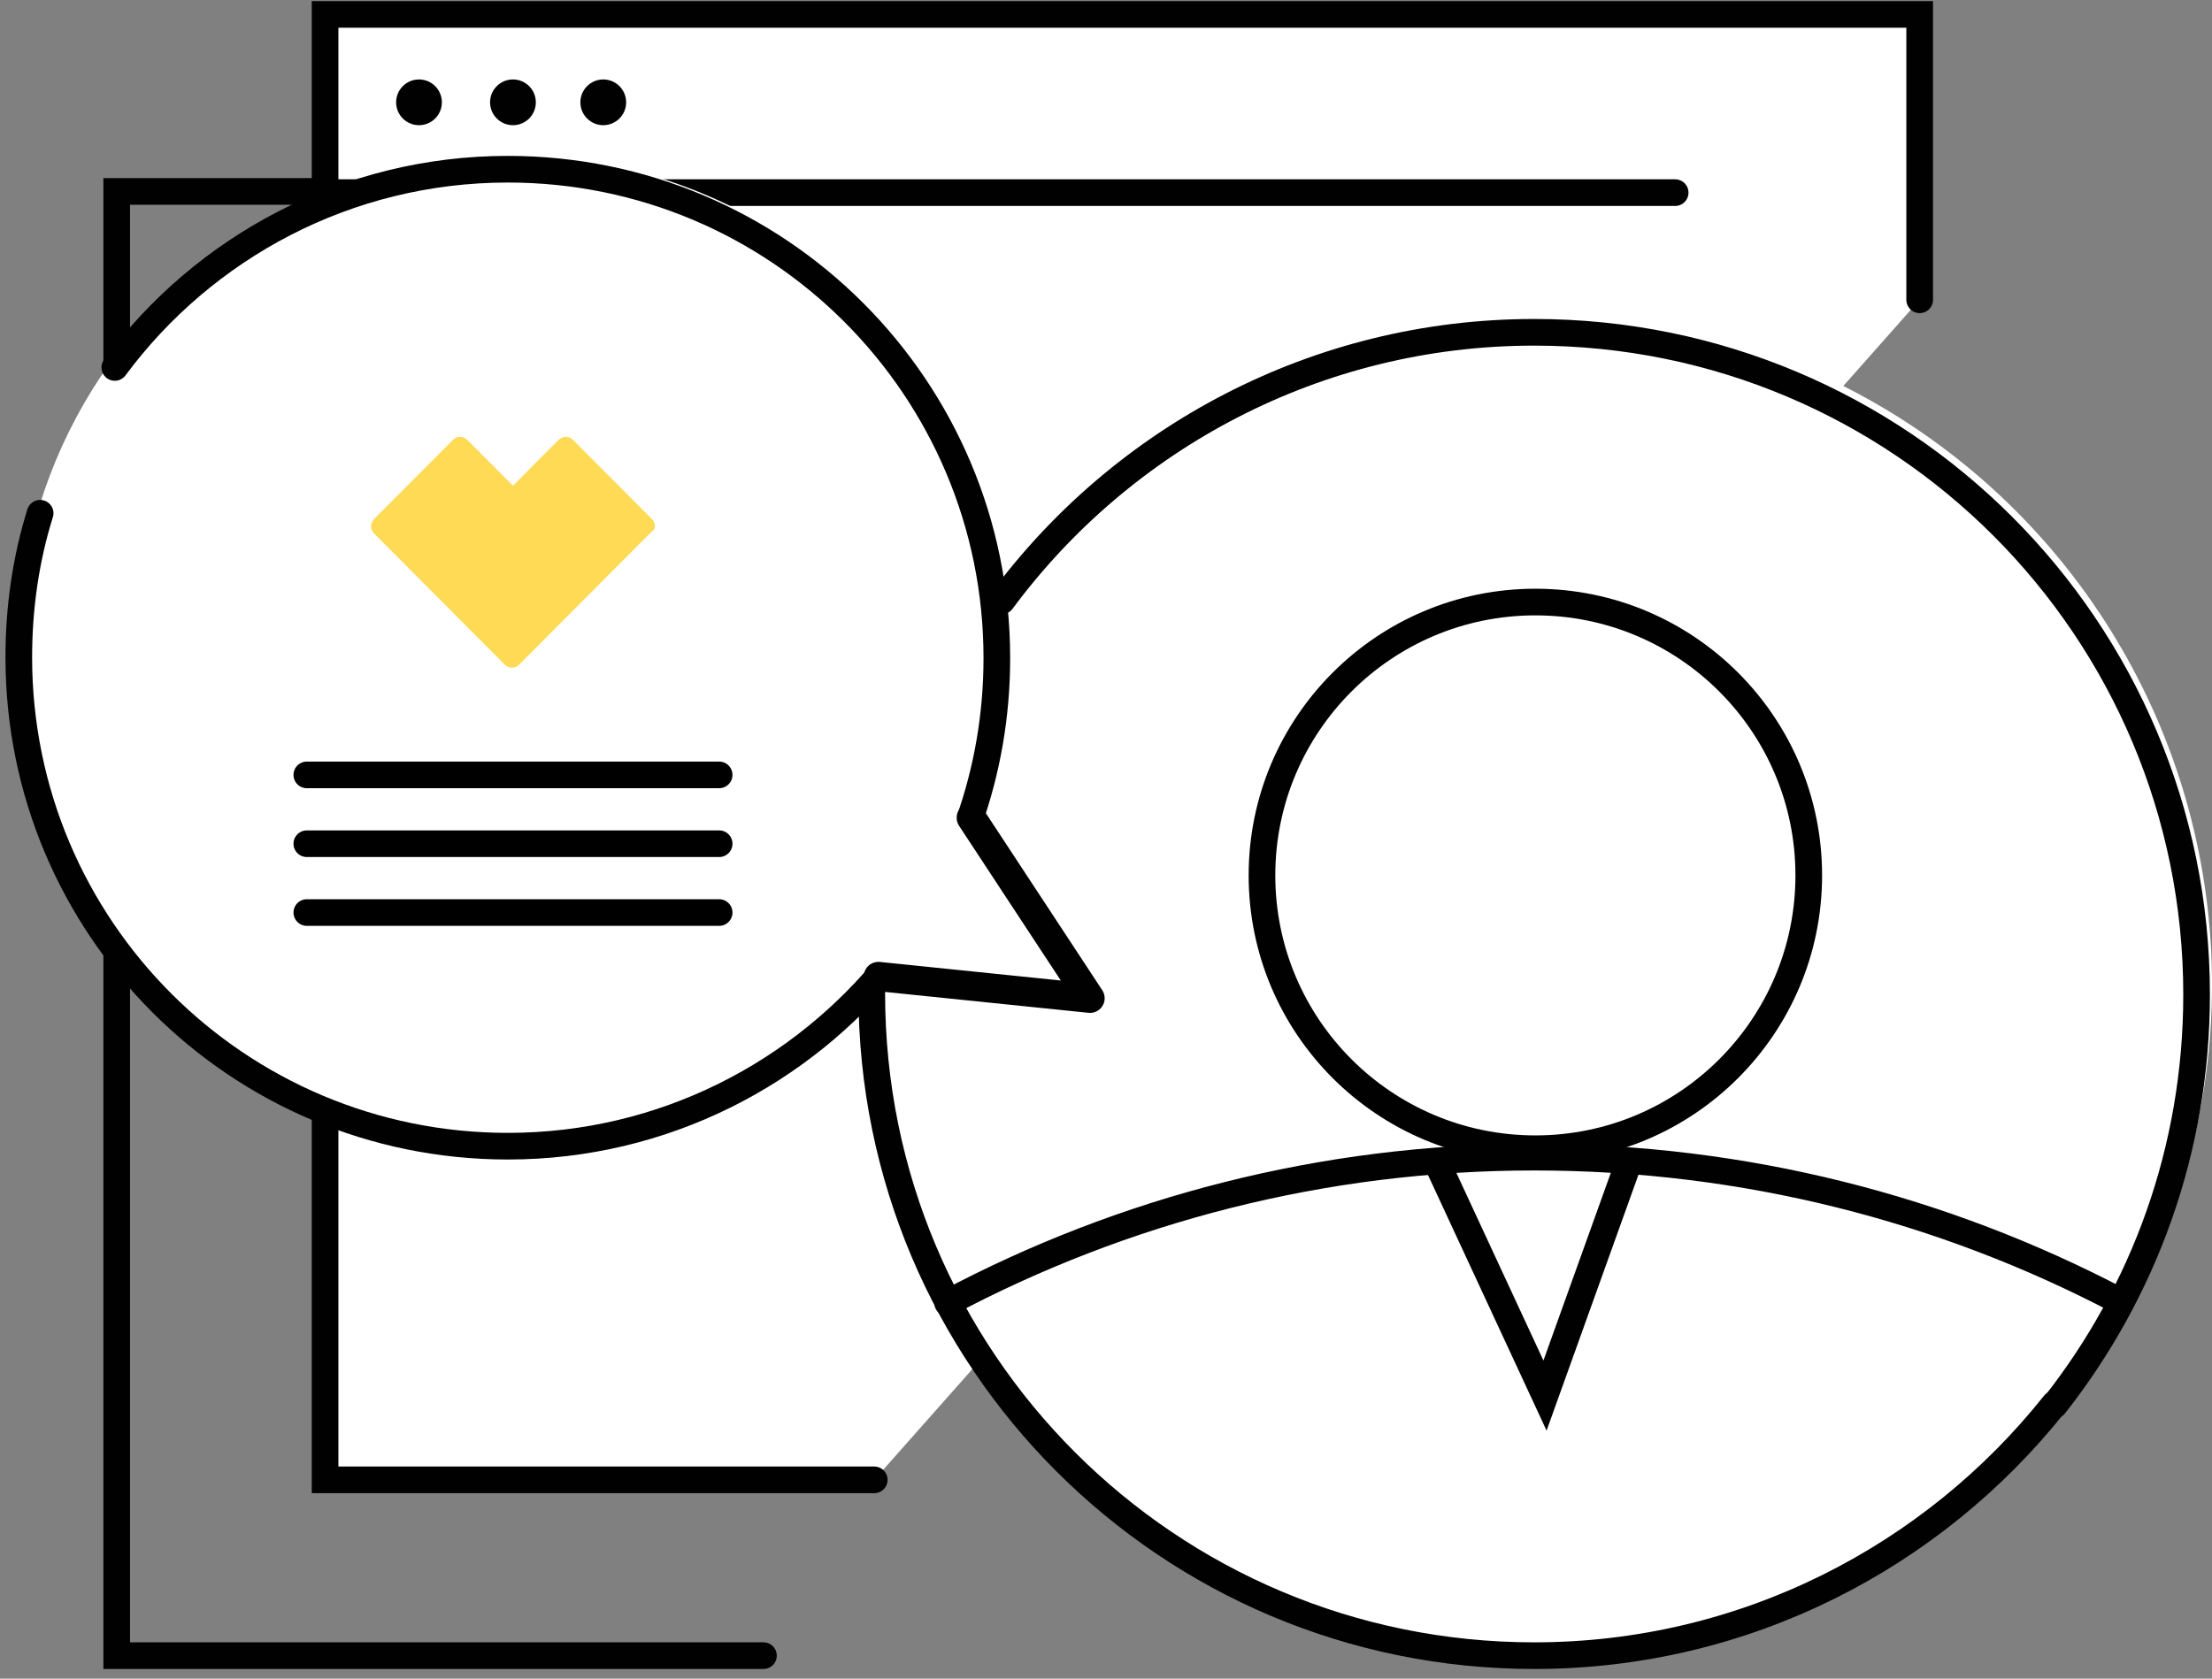
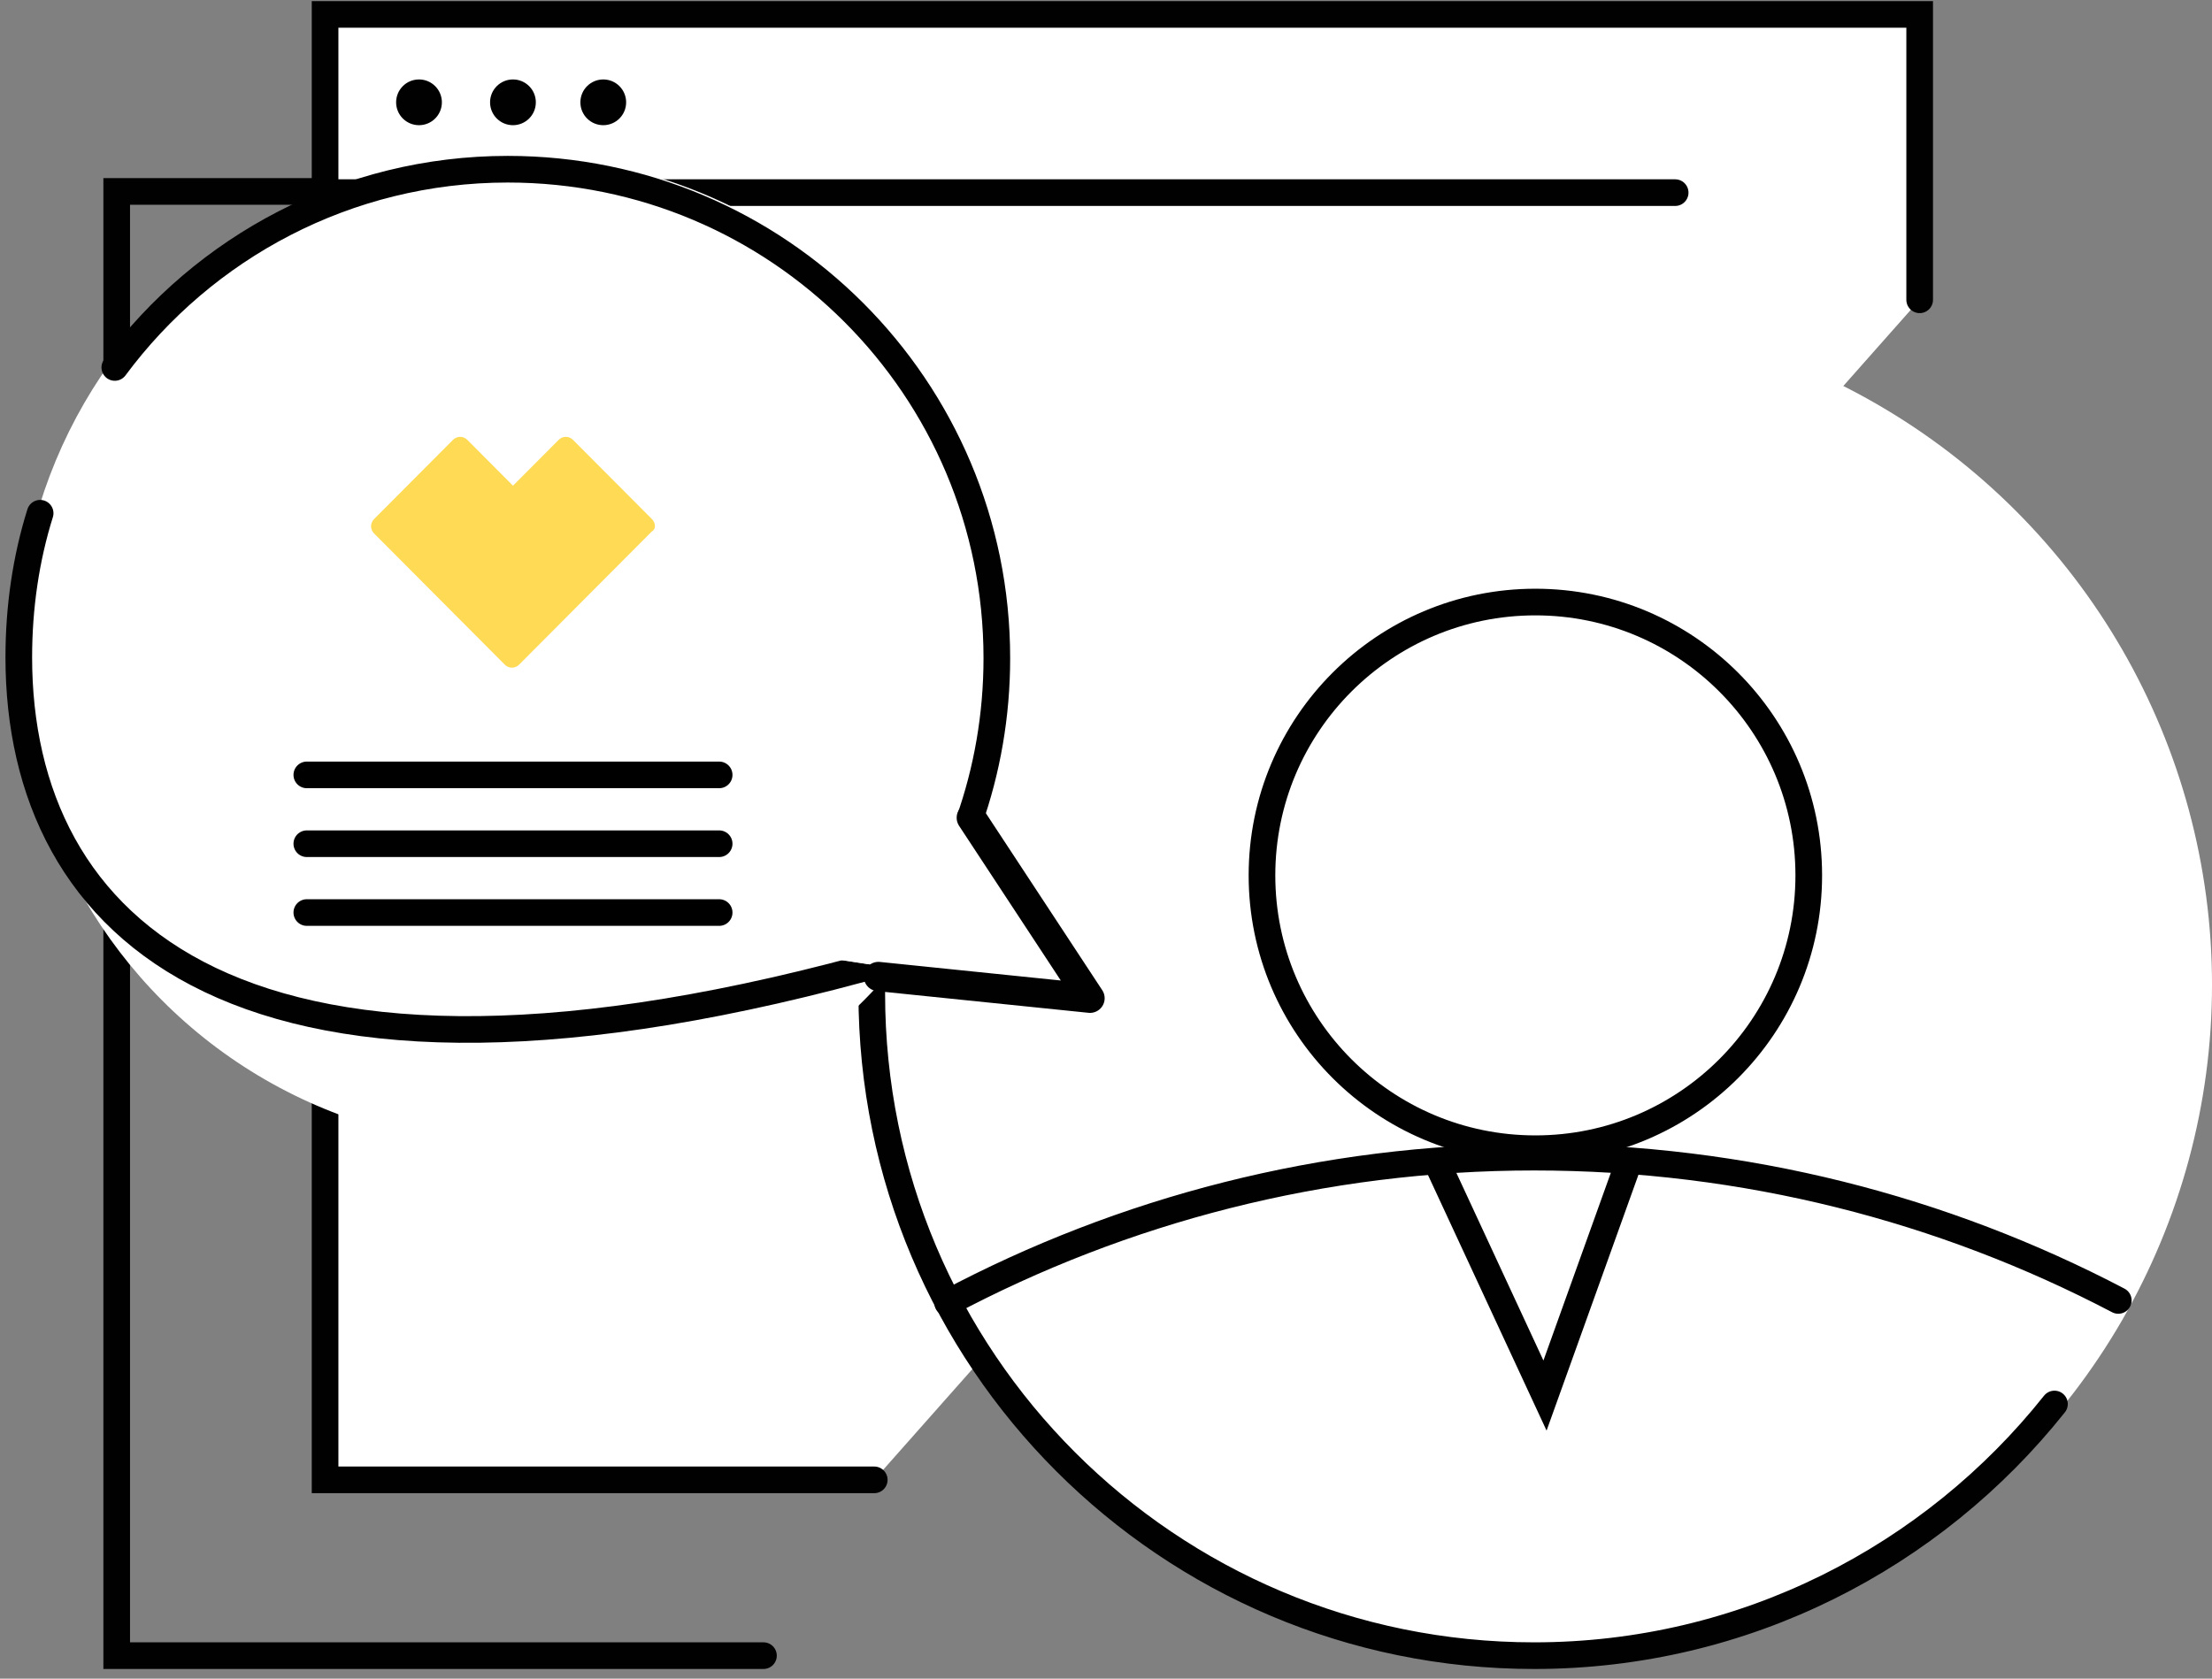
<svg xmlns="http://www.w3.org/2000/svg" width="166" height="126" viewBox="0 0 166 126" fill="none">
  <rect x="0" y="0" width="166" height="126" fill="#808080" stroke="none" />
  <path d="M144.062 22.503V1.082H24.395V111.079H65.609" fill="white" />
  <path d="M144.062 22.503V1.082H24.395V111.079H65.609" stroke="#010101" stroke-width="2" stroke-miterlimit="10" stroke-linecap="round" />
  <path d="M125.713 14.459H25.207" stroke="#010101" stroke-width="2" stroke-miterlimit="10" stroke-linecap="round" />
  <path d="M31.444 9.397C32.392 9.397 33.161 8.629 33.161 7.68C33.161 6.732 32.392 5.963 31.444 5.963C30.495 5.963 29.727 6.732 29.727 7.68C29.727 8.629 30.495 9.397 31.444 9.397Z" fill="#010101" />
  <path d="M45.272 9.397C46.22 9.397 46.989 8.629 46.989 7.68C46.989 6.732 46.22 5.963 45.272 5.963C44.324 5.963 43.555 6.732 43.555 7.68C43.555 8.629 44.324 9.397 45.272 9.397Z" fill="#010101" />
  <path d="M38.495 9.397C39.443 9.397 40.212 8.629 40.212 7.68C40.212 6.732 39.443 5.963 38.495 5.963C37.546 5.963 36.777 6.732 36.777 7.68C36.777 8.629 37.546 9.397 38.495 9.397Z" fill="#010101" />
  <path d="M24.394 14.368H8.758V124.274H57.294" stroke="#010101" stroke-width="2" stroke-miterlimit="10" stroke-linecap="round" />
  <path d="M24.032 27.745H9.48" stroke="#010101" stroke-width="2" stroke-miterlimit="10" stroke-linecap="round" />
  <path d="M16.348 22.684C17.297 22.684 18.065 21.915 18.065 20.966C18.065 20.018 17.297 19.249 16.348 19.249C15.4 19.249 14.631 20.018 14.631 20.966C14.631 21.915 15.4 22.684 16.348 22.684Z" fill="#010101" />
  <circle cx="115.658" cy="73.921" r="50.343" fill="white" />
  <path d="M154.178 105.385C145.05 116.863 130.95 124.275 115.133 124.275C87.656 124.275 65.422 102.04 65.422 74.564C65.422 69.502 66.145 64.531 67.591 59.922" stroke="#010101" stroke-width="2" stroke-miterlimit="10" stroke-linecap="round" />
-   <path d="M75.184 45.099C84.222 32.897 98.774 24.943 115.133 24.943C142.61 24.943 164.844 47.178 164.844 74.654C164.844 86.314 160.867 96.979 154.179 105.475" stroke="#010101" stroke-width="2" stroke-miterlimit="10" stroke-linecap="round" />
  <path d="M158.968 97.612C145.862 90.743 130.949 86.856 115.132 86.856C99.224 86.856 84.221 90.833 71.115 97.793" stroke="#010101" stroke-width="2" stroke-miterlimit="10" stroke-linecap="round" />
  <path d="M115.222 86.224C126.553 86.224 135.739 77.038 135.739 65.707C135.739 54.375 126.553 45.19 115.222 45.19C103.891 45.19 94.705 54.375 94.705 65.707C94.705 77.038 103.891 86.224 115.222 86.224Z" stroke="#010101" stroke-width="2" stroke-miterlimit="10" stroke-linecap="round" />
  <path d="M107.811 87.217L115.945 104.752L122.272 87.127" stroke="#010101" stroke-width="2" stroke-miterlimit="10" />
  <circle cx="38.496" cy="48.86" r="37.166" fill="white" />
  <path d="M48.916 38.955L43.007 33.023C42.696 32.711 42.229 32.711 41.918 33.023L38.497 36.457L35.076 33.023C34.765 32.711 34.299 32.711 33.988 33.023L28.079 38.955C27.768 39.267 27.768 39.735 28.079 40.048L37.875 49.882C38.186 50.194 38.653 50.194 38.964 49.882L44.873 43.95L48.916 39.892C49.227 39.735 49.227 39.267 48.916 38.955Z" fill="#FFDA54" />
  <path d="M23.025 58.164H53.969" stroke="black" stroke-width="2" stroke-linecap="round" stroke-linejoin="round" />
  <path d="M23.025 63.33H53.969" stroke="black" stroke-width="2" stroke-linecap="round" stroke-linejoin="round" />
  <path d="M23.025 68.496H53.969" stroke="black" stroke-width="2" stroke-linecap="round" stroke-linejoin="round" />
-   <path d="M66.936 72.088C60.196 80.562 49.787 86.034 38.11 86.034C17.825 86.034 1.41 69.619 1.41 49.334C1.41 45.597 1.944 41.928 3.012 38.524" stroke="#010101" stroke-width="2" stroke-miterlimit="10" stroke-linecap="round" />
+   <path d="M66.936 72.088C17.825 86.034 1.41 69.619 1.41 49.334C1.41 45.597 1.944 41.928 3.012 38.524" stroke="#010101" stroke-width="2" stroke-miterlimit="10" stroke-linecap="round" />
  <path d="M8.615 27.581C15.288 18.573 26.031 12.701 38.108 12.701C58.393 12.701 74.808 29.116 74.808 49.401C74.808 58.008 71.872 65.882 66.934 72.155" stroke="#010101" stroke-width="2" stroke-miterlimit="10" stroke-linecap="round" />
  <path d="M81.798 74.929L62.338 71.94L68.345 56.429L81.798 74.929Z" fill="white" />
  <path d="M81.798 74.929L62.338 71.94L68.345 56.429L81.798 74.929Z" fill="white" />
  <path d="M65.921 73.298L81.799 74.928L72.893 61.382" stroke="#010101" stroke-width="2.2" stroke-linecap="round" stroke-linejoin="round" />
</svg>